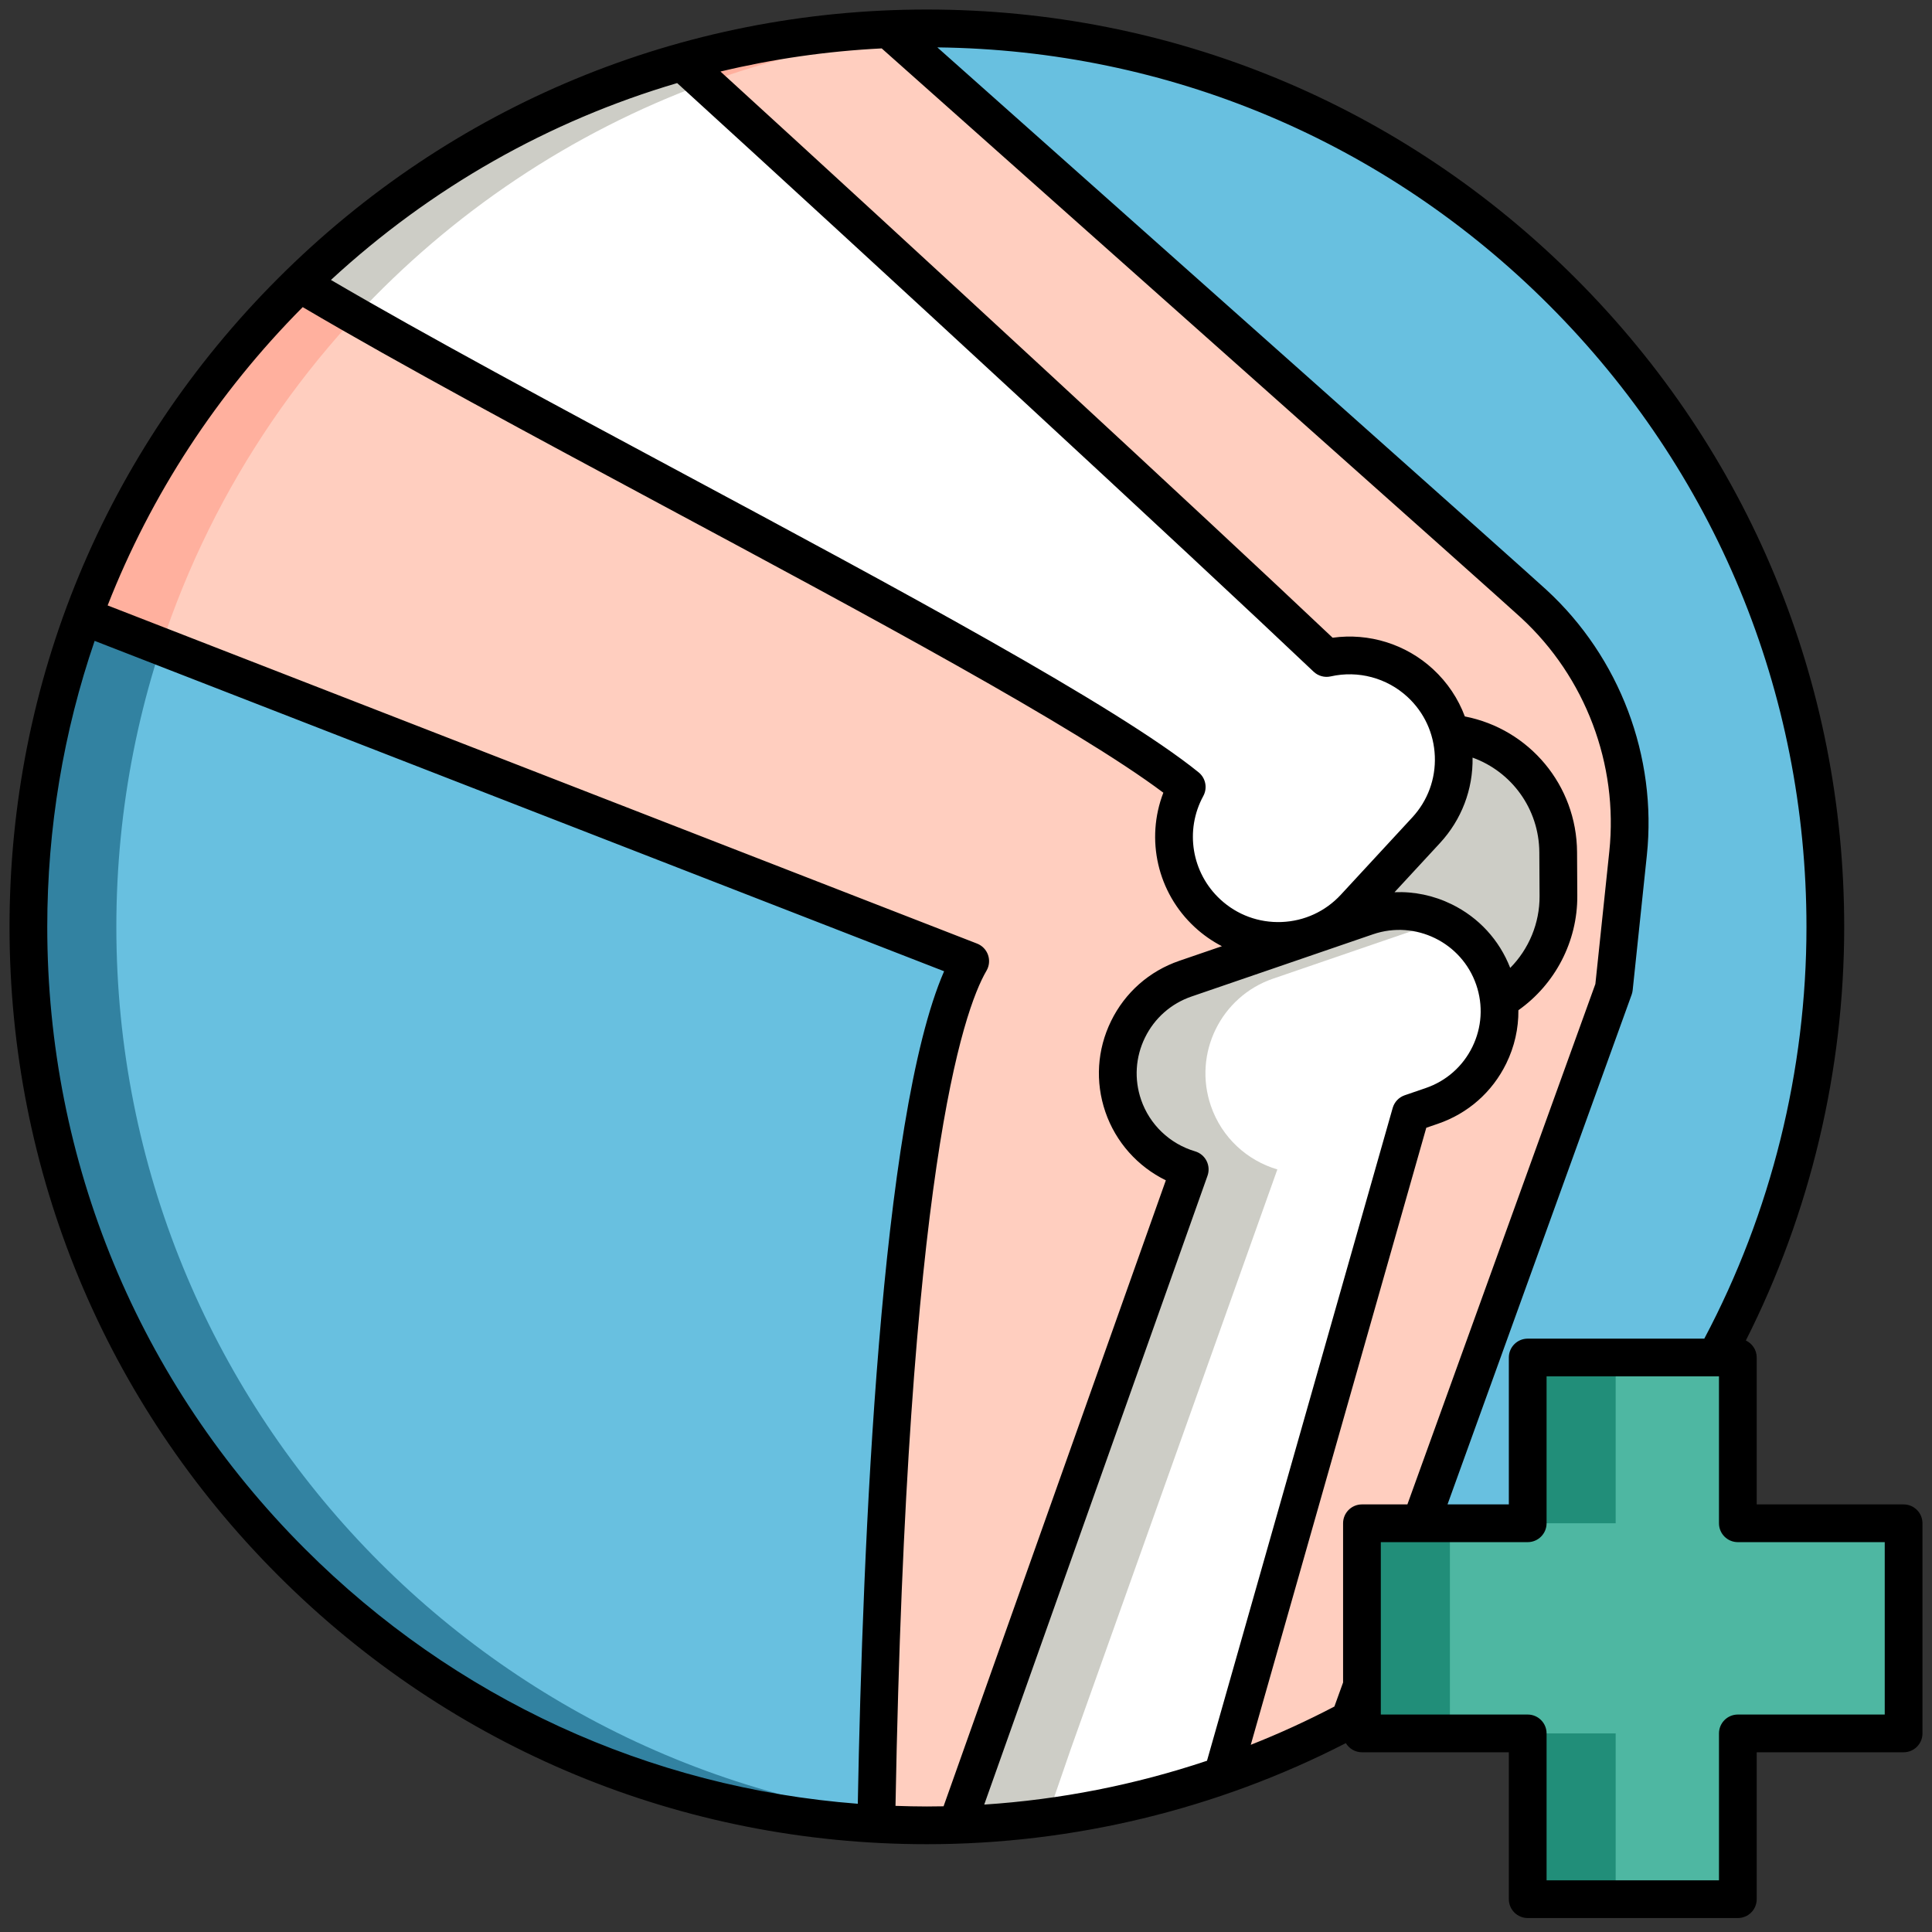
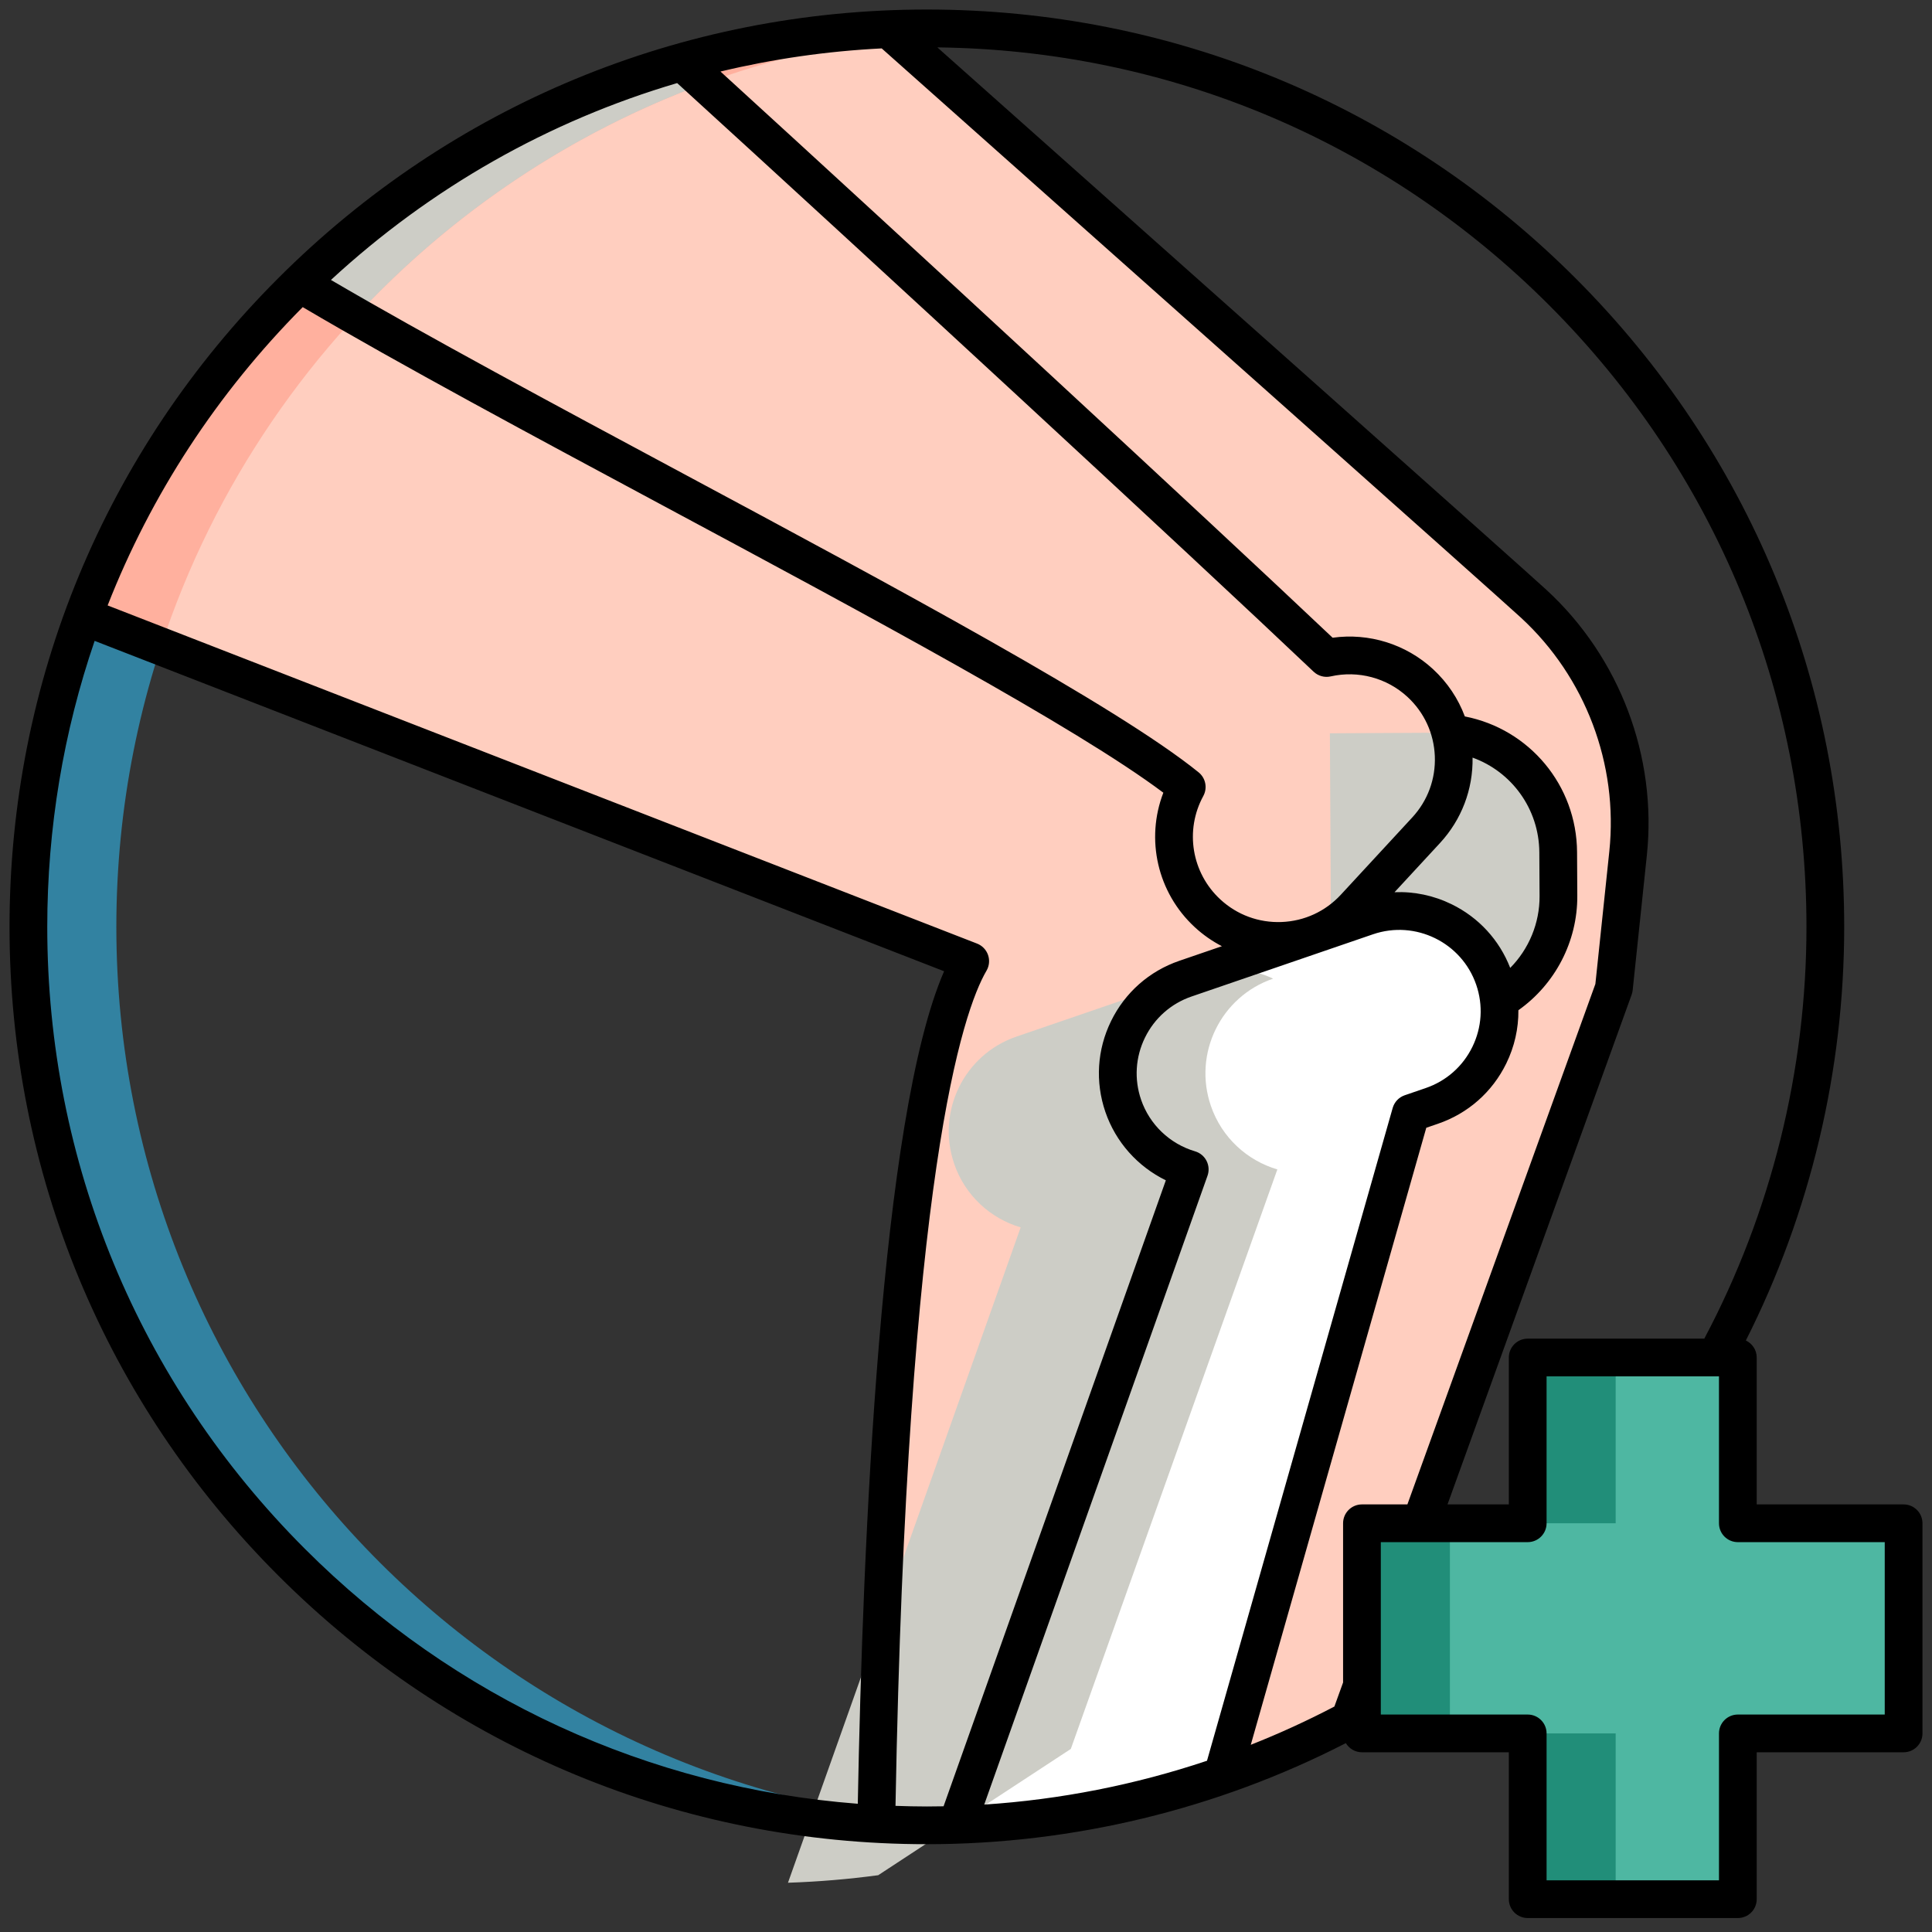
<svg xmlns="http://www.w3.org/2000/svg" height="512" viewBox="0 0 512 512" width="512">
  <rect x="0" y="0" width="512" height="512" fill="#333333" stroke="none" />
  <g id="Layer_2">
    <g>
-       <circle cx="245.628" cy="245.628" fill="#68c0e0" r="238.104" />
      <path d="m30.832 245.628c0-127.593 100.363-231.739 226.45-237.817-3.862-.186-7.746-.287-11.654-.287-131.501 0-238.104 106.603-238.104 238.104s106.603 238.104 238.104 238.104c3.908 0 7.792-.101 11.654-.287-126.087-6.078-226.45-110.224-226.45-237.817z" fill="#3282a1" />
      <path d="m22.137 163.326 234.98 91.394c-19.439 33.32-23.875 168.12-24.888 228.63 4.436.246 8.901.382 13.399.382 40.511 0 78.651-10.129 112.048-27.974l70.026-193.861 3.757-35.736c2.603-24.76-6.679-49.275-24.994-66.138-6.673-6.144-106.561-94.989-170.985-152.269-98.159 4.118-180.953 67.646-213.343 155.572z" fill="#ffcebf" />
      <g>
        <path d="m22.137 163.326 20.525 7.983c28.072-85.516 103.277-149.646 194.89-161.711-.693-.616-1.388-1.234-2.074-1.844-98.157 4.118-180.951 67.646-213.341 155.572z" fill="#ffb09e" />
      </g>
      <path d="m381.317 269.478-28.471.156-.413-75.303 28.471-.156c17.595-.096 31.937 14.089 32.034 31.684l.064 11.585c.095 17.596-14.09 31.938-31.685 32.034z" fill="#cdcdc6" />
-       <path d="m376.392 181.022c-6.934-6.408-16.271-8.579-24.833-6.647-32.638-30.976-117.079-108.979-170.777-157.91-38.674 10.922-73.34 31.378-101.326 58.657 65.726 39.24 199.962 105.072 235.041 133.438-5.911 10.842-3.968 24.708 5.514 33.47 11.196 10.347 28.661 9.659 39.008-1.537l18.911-20.463c10.347-11.196 9.659-28.661-1.538-39.008z" fill="#fff" />
      <path d="m79.456 75.122c4.628 2.763 9.606 5.662 14.855 8.667 25.32-27.302 56.964-48.653 92.605-61.73-2.083-1.901-4.132-3.77-6.134-5.594-38.674 10.922-73.34 31.378-101.326 58.657z" fill="#cdcdc6" />
      <path d="m395.95 259.364c-4.754-13.865-19.848-21.251-33.713-16.498l-48.069 16.481c-13.865 4.754-21.251 19.848-16.498 33.713 2.9 8.458 9.65 14.498 17.62 16.849l-61.666 173.675c24.569-.811 48.192-5.343 70.331-13.053l49.931-175.546 5.566-1.909c13.866-4.753 21.252-19.847 16.498-33.712z" fill="#fff" />
-       <path d="m283.776 463.487 54.736-153.578c-7.969-2.351-14.72-8.391-17.62-16.849-4.754-13.865 2.632-28.959 16.497-33.713l44.802-15.361c-6.034-2.855-13.141-3.456-19.955-1.12l-48.069 16.481c-13.865 4.754-21.251 19.848-16.497 33.713 2.9 8.458 9.65 14.498 17.62 16.849l-61.666 173.675c8.079-.267 16.054-.944 23.91-1.996z" fill="#cdcdc6" />
+       <path d="m283.776 463.487 54.736-153.578c-7.969-2.351-14.72-8.391-17.62-16.849-4.754-13.865 2.632-28.959 16.497-33.713c-6.034-2.855-13.141-3.456-19.955-1.12l-48.069 16.481c-13.865 4.754-21.251 19.848-16.497 33.713 2.9 8.458 9.65 14.498 17.62 16.849l-61.666 173.675c8.079-.267 16.054-.944 23.91-1.996z" fill="#cdcdc6" />
      <path d="m504.476 403.683h-43.929v-43.929h-55.688v43.929h-43.929v55.688h43.929v43.929h55.688v-43.929h43.929z" fill="#4eb7a2" />
      <g fill="#218e79">
        <path d="m404.859 359.754h23.309v43.929h-23.309z" />
        <path d="m404.859 459.371h23.309v43.929h-23.309z" />
        <path d="m360.93 403.683h23.308v55.688h-23.308z" />
      </g>
      <path d="m504.476 398.684h-38.929v-38.93c0-2-1.182-3.712-2.878-4.512 17.069-33.776 26.063-71.518 26.063-109.614 0-64.936-25.287-125.984-71.204-171.9-45.916-45.916-106.965-71.203-171.9-71.203s-125.984 25.287-171.9 71.203-71.204 106.964-71.204 171.9 25.287 125.984 71.204 171.9c45.917 45.917 106.965 71.204 171.9 71.204 38.658 0 76.881-9.241 111.036-26.786.876 1.448 2.45 2.425 4.266 2.425h38.93v38.93c0 2.762 2.238 5 5 5h55.688c2.762 0 5-2.238 5-5v-38.93h38.929c2.762 0 5-2.238 5-5v-55.688c-.001-2.761-2.24-4.999-5.001-4.999zm-25.744-153.056c0 38.054-9.359 75.733-27.075 109.126h-46.798c-2.762 0-5 2.238-5 5v38.93h-16.252l48.796-135.089c.138-.379.229-.774.271-1.176l3.757-35.736c2.753-26.186-7.184-52.48-26.58-70.339-6.479-5.964-99.848-89.017-161.444-143.786 61.225.711 118.68 24.87 162.051 68.241 44.027 44.027 68.274 102.564 68.274 164.829zm-117.802 153.056c-2.762 0-5 2.238-5 5v42.189l-2.303 6.376c-7.206 3.771-14.603 7.157-22.158 10.143l46.512-163.524 3.093-1.062c7.97-2.731 14.397-8.403 18.101-15.971 2.187-4.468 3.259-9.282 3.216-14.115 9.758-6.908 15.676-18.243 15.61-30.303l-.063-11.585c-.098-17.733-12.663-32.646-29.739-35.968-1.761-4.719-4.607-8.997-8.414-12.514-7.204-6.658-16.987-9.683-26.623-8.345-33.75-31.958-111.684-103.912-162.228-150.049 13.905-3.328 28.191-5.398 42.727-6.129 61.105 54.33 162.701 144.691 169.417 150.873 17.081 15.727 25.832 38.88 23.408 61.937l-3.693 35.132-49.816 137.914h-12.047zm-100.1 79.549 59.173-166.651c.459-1.294.366-2.72-.257-3.943-.624-1.224-1.723-2.137-3.04-2.525-6.699-1.977-12.047-7.089-14.306-13.675-1.865-5.443-1.5-11.286 1.028-16.454 2.529-5.168 6.919-9.041 12.362-10.907l48.068-16.481c11.233-3.85 23.509 2.154 27.361 13.391 1.866 5.442 1.501 11.285-1.028 16.453-2.528 5.168-6.918 9.041-12.361 10.907l-5.566 1.909c-1.549.531-2.739 1.787-3.188 3.361l-49.208 173.001c-19.034 6.375-38.901 10.298-59.038 11.614zm56.81-273.56c-21.676-17.529-80.257-48.951-136.909-79.338-33.332-17.878-67.711-36.32-93.028-51.147 26.546-24.501 57.84-42.187 91.749-52.171 51.152 46.637 135.009 124.043 168.665 155.985 1.211 1.148 2.915 1.621 4.543 1.25 7.272-1.638 14.878.395 20.34 5.442 4.435 4.098 7.007 9.677 7.245 15.71.237 6.033-1.889 11.798-5.986 16.232l-18.912 20.464c-4.098 4.435-9.677 7.007-15.71 7.245-6.045.228-11.799-1.889-16.232-5.986-7.618-7.04-9.477-18.31-4.519-27.404 1.156-2.121.632-4.765-1.246-6.282zm82.583 51.837c-2.878-7.397-8.343-13.358-15.515-16.868-4.784-2.341-9.964-3.412-15.142-3.195l12.035-13.022c5.738-6.208 8.785-14.226 8.646-22.649 10.366 3.738 17.626 13.609 17.69 25.112l.063 11.585c.041 7.187-2.835 14.028-7.777 19.037zm-387.699-10.882c0-26.193 4.307-51.721 12.557-75.792l225.117 87.557c-16.853 38.642-21.583 151.37-22.874 220.626-55.365-4.272-106.84-27.877-146.525-67.563-44.028-44.026-68.275-102.563-68.275-164.828zm224.793 232.943c3.071-167.572 17.858-210.598 24.119-221.332.737-1.264.885-2.786.402-4.167-.482-1.382-1.545-2.482-2.908-3.013l-230.407-89.614c11.467-29.25 28.906-56.105 51.699-79.055 25.697 15.164 61.298 34.261 95.781 52.758 53.711 28.81 109.167 58.555 132.294 75.926-4.747 12.319-1.601 26.462 8.319 35.629 2.195 2.028 4.617 3.716 7.201 5.051l-11.271 3.865c-7.97 2.731-14.397 8.403-18.101 15.971-3.703 7.566-4.238 16.123-1.506 24.093s8.551 14.466 16.02 18.113l-58.903 165.891c-1.476.028-2.952.047-4.43.047-2.777-.002-5.546-.067-8.309-.163zm262.159-24.2h-38.929c-2.762 0-5 2.238-5 5v38.93h-45.688v-38.93c0-2.762-2.238-5-5-5h-38.93v-45.688h10.544c.004 0 .008.001.011.001.004 0 .008-.001.013-.001h28.361c2.762 0 5-2.238 5-5v-38.93h45.688v38.93c0 2.762 2.238 5 5 5h38.929v45.688z" />
    </g>
  </g>
</svg>